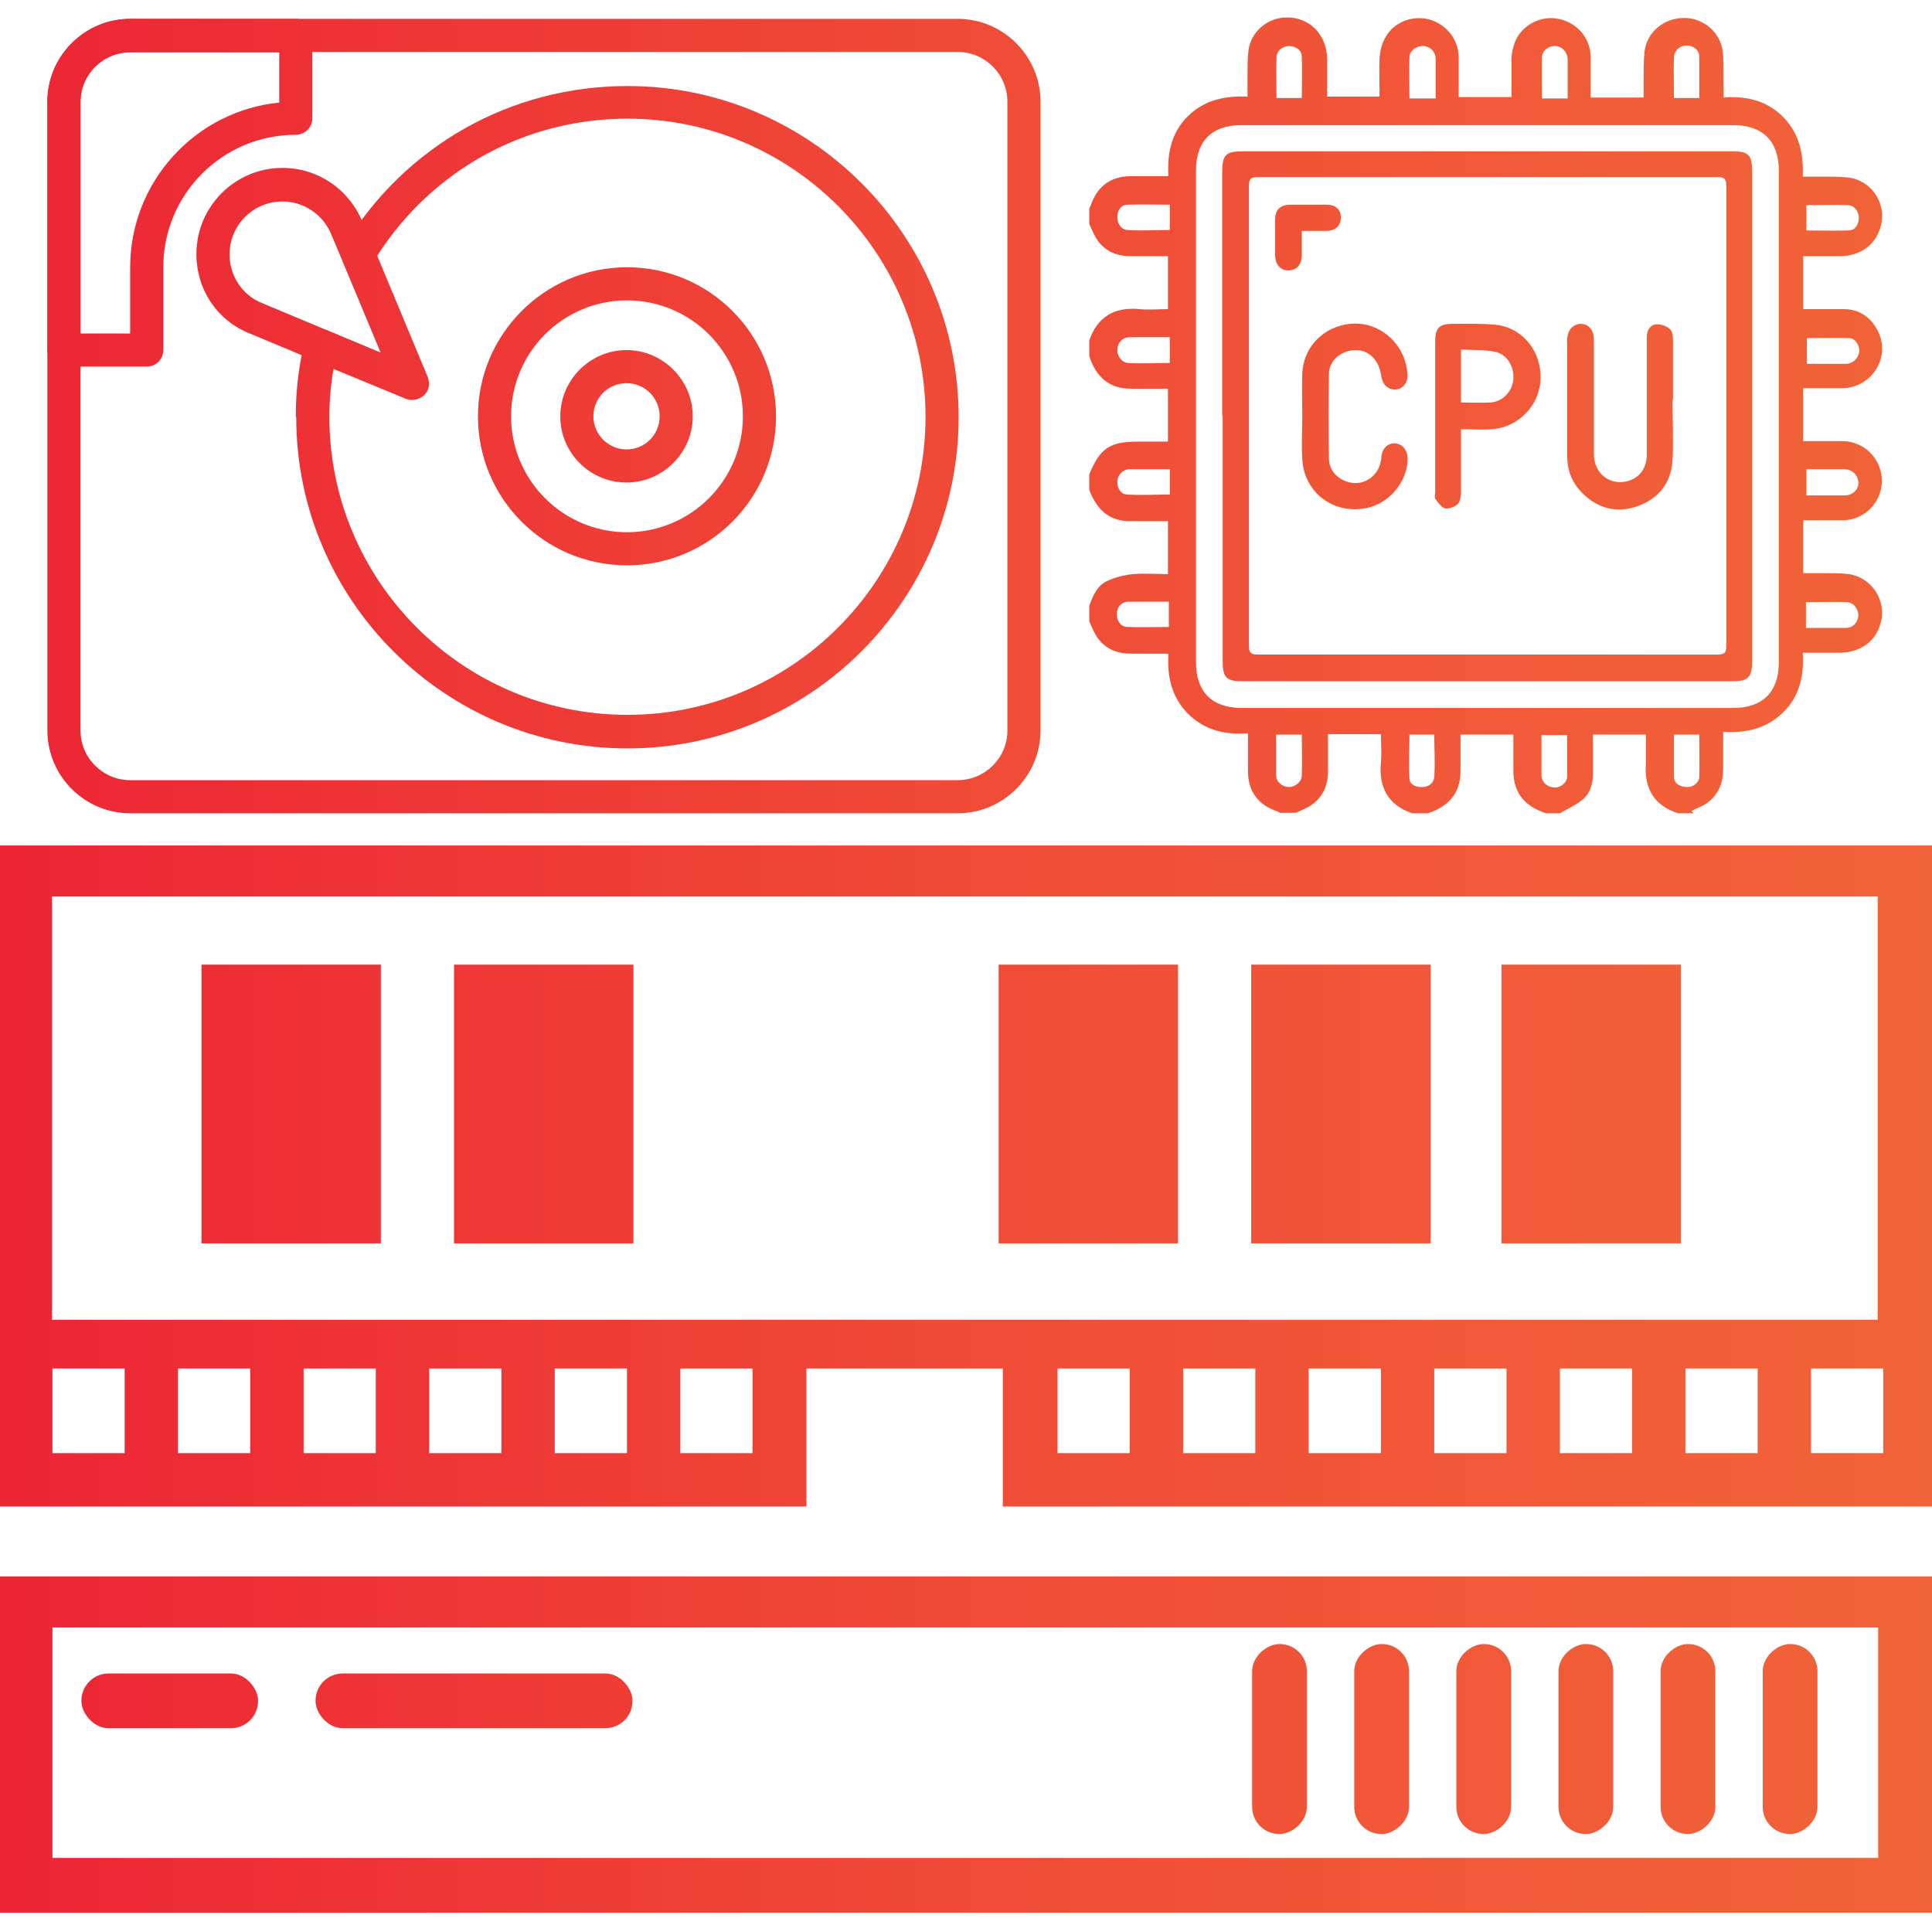
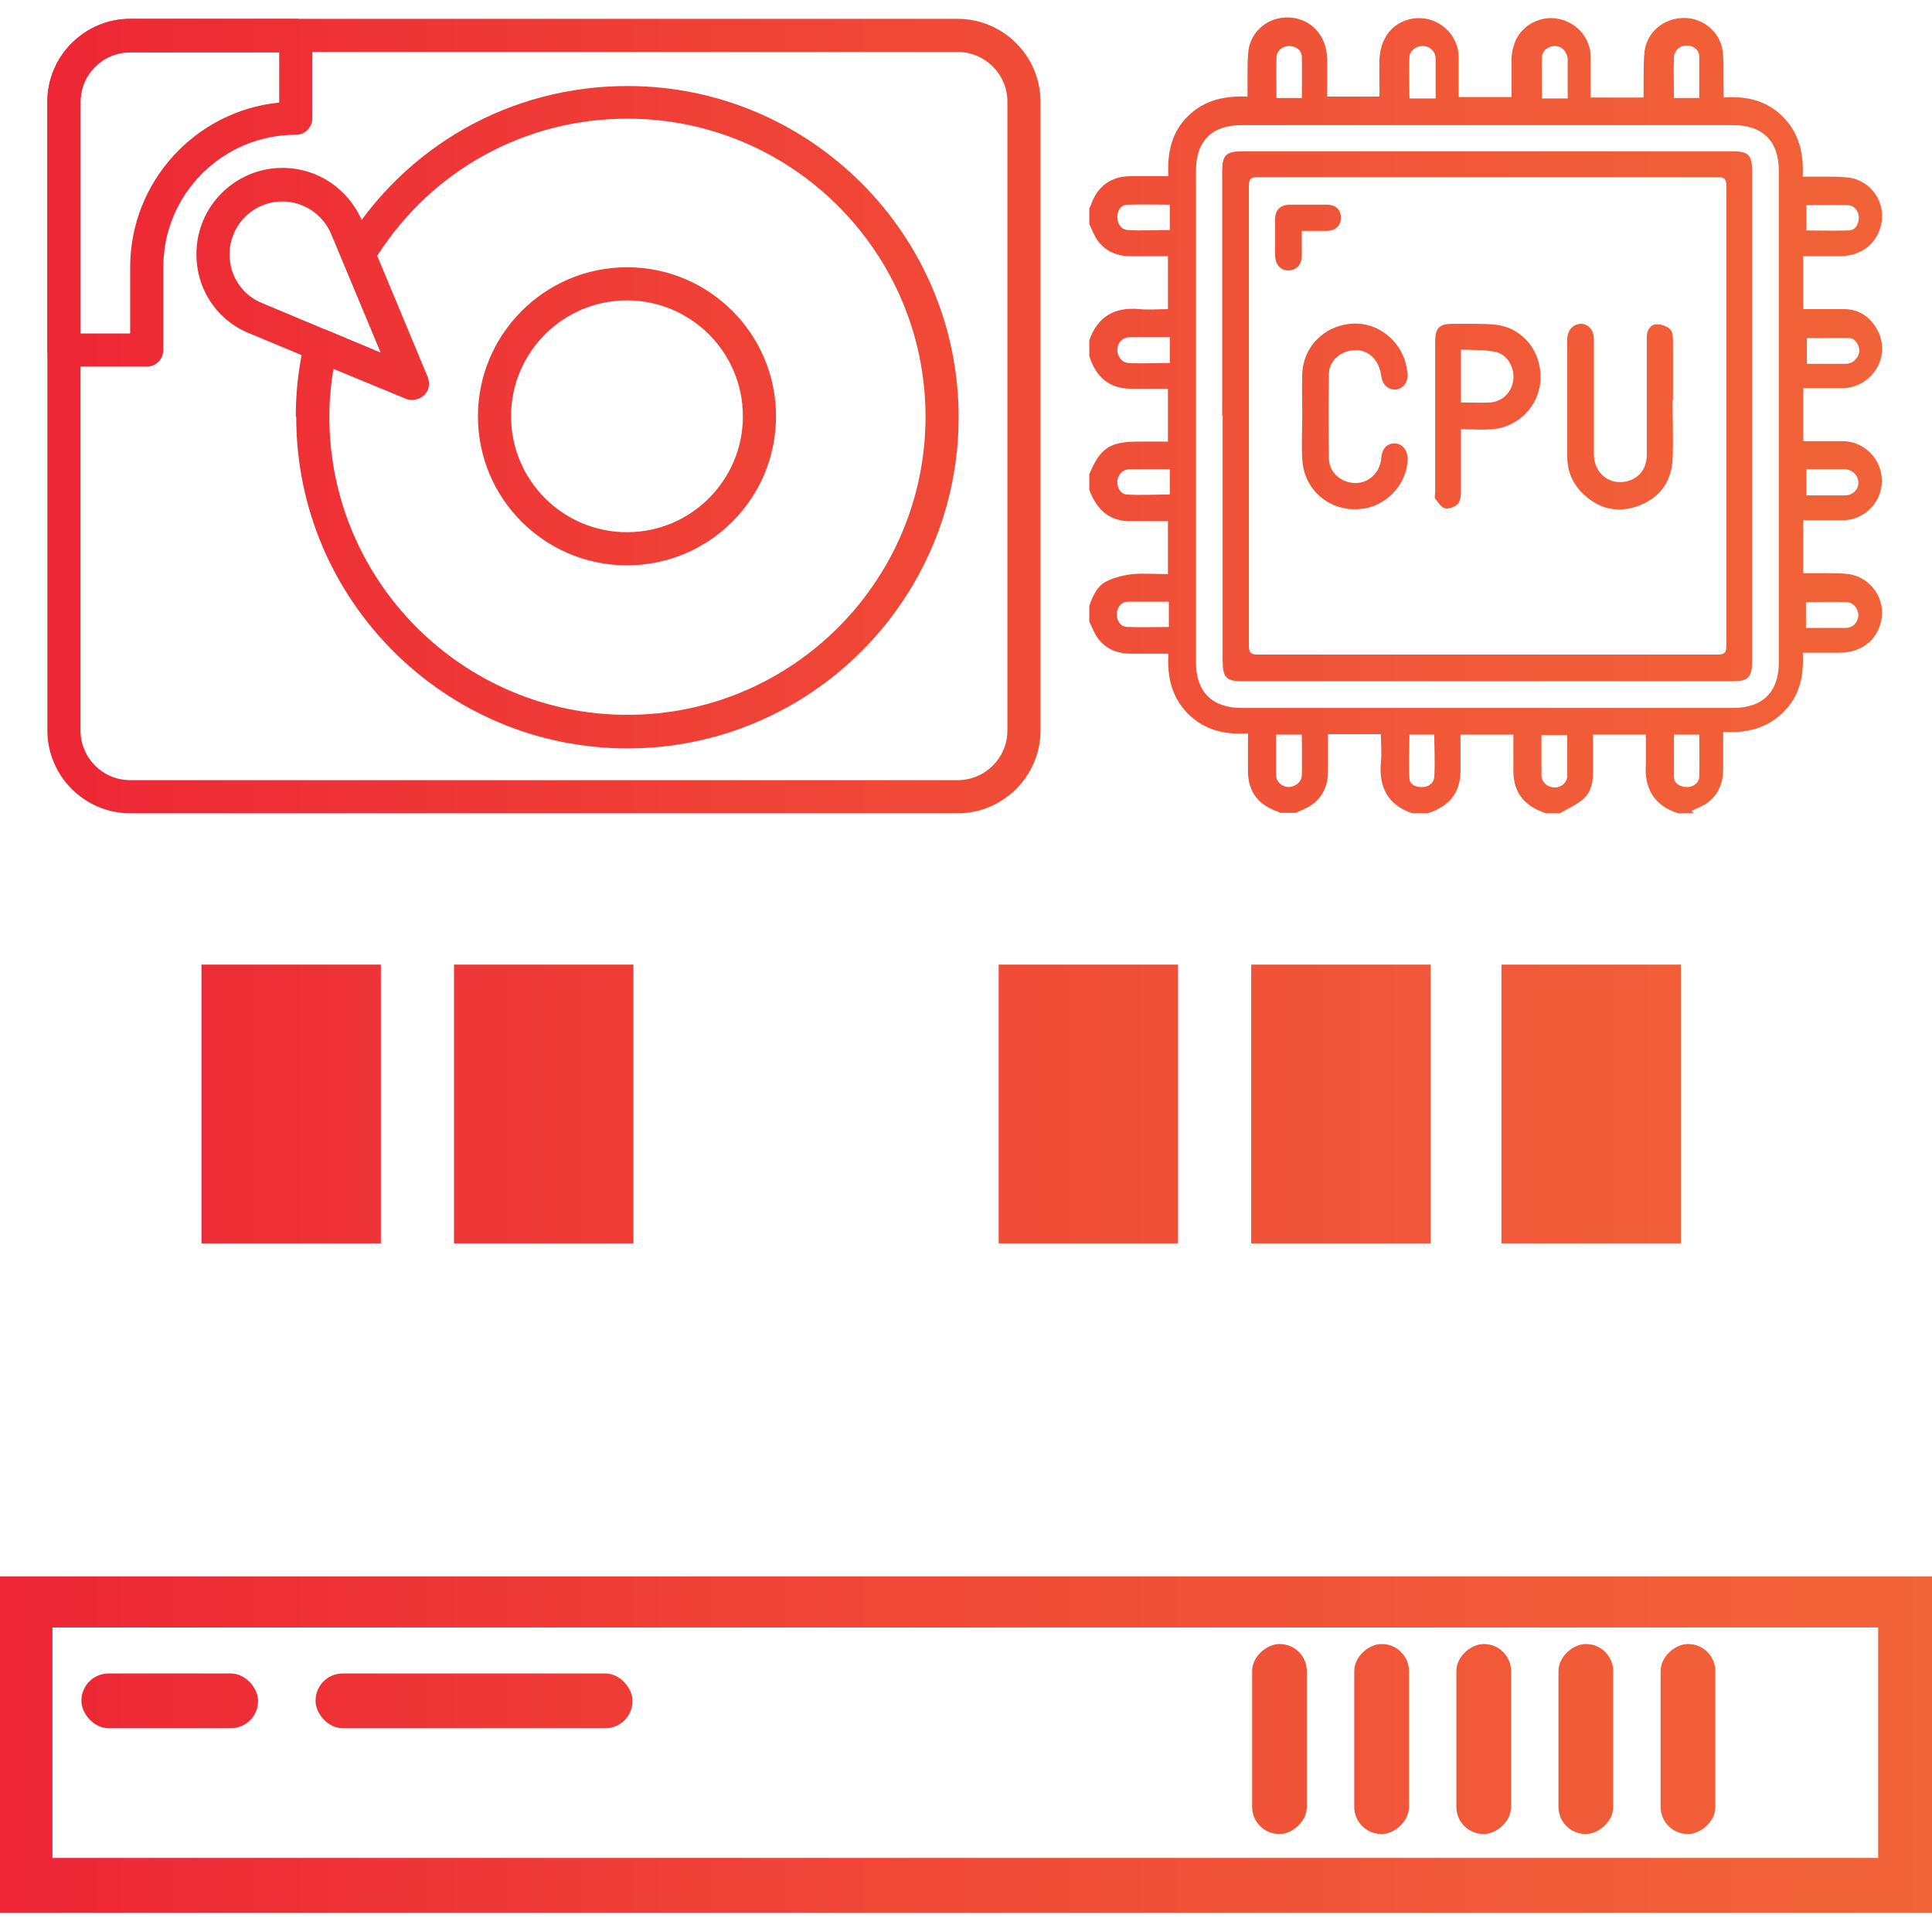
<svg xmlns="http://www.w3.org/2000/svg" xmlns:xlink="http://www.w3.org/1999/xlink" id="uuid-356ae375-204d-4d3f-9863-3e8b4eb65071" viewBox="0 0 42 42">
  <defs>
    <style>.uuid-e879d2de-f15e-4d53-ba3f-2075e547b289{fill:url(#uuid-7b1d1b7f-d14e-4942-99f8-a468aecba140);}.uuid-e879d2de-f15e-4d53-ba3f-2075e547b289,.uuid-ed819950-0fd6-4d62-9e7a-ab574b7f548f,.uuid-486b8dec-89aa-4e2f-81b4-d6bea4bff42b,.uuid-0d5d931d-8ca7-4354-8fe9-8d23a789e48c,.uuid-82d329e4-76ad-46d9-b5a0-a4fa2d849e75,.uuid-0696741c-eeb1-4671-94df-a16ef8ca1871,.uuid-21b26c53-fddf-49ca-8367-bc84fdf5a69d,.uuid-0d532668-5ec0-43da-ac41-e8999803f849,.uuid-907e7e57-31d7-4cd5-96d0-6808c2428dce,.uuid-404ec633-c206-42c9-82f2-b4b4c6a95f42,.uuid-accc0418-59d2-4531-a10d-274acacbdec8,.uuid-34c9cbdd-7b07-4af9-8774-9c9f6cfb5176,.uuid-25ebca6f-80c4-48e6-b741-47cffe7c7466,.uuid-2758152a-f154-4348-b81d-25c9654537c9,.uuid-ca7e39e5-620f-4a0a-9744-40e3b725bba1,.uuid-193dbaa9-e0c3-4343-a90f-21915e4d2152,.uuid-31870a94-5838-43fe-9eb7-69b2f099f642,.uuid-cd4e4482-4635-4bd6-a046-25b31f358a7b,.uuid-329c44b7-47b7-4b27-b29c-71b513090a44,.uuid-6c2e193f-242c-44ab-bd53-2d83aa7d9f94,.uuid-5a325ddb-1bf1-4953-9b12-607f0828f755,.uuid-ffa498d7-528d-4ea4-b2d9-6a4f62e0a3c5,.uuid-f943b1b1-65c2-4e42-ab98-a99039dc88d7,.uuid-b8b5adf9-9a5c-492a-a013-7a82b01bfa93,.uuid-c5e065ff-cc36-4d20-a749-9c3c6cc54bc9,.uuid-fc5076e0-c89c-4d3a-8ddc-23151715c5dd{stroke-width:0px;}.uuid-ed819950-0fd6-4d62-9e7a-ab574b7f548f{fill:url(#uuid-cfd3eaa6-5928-45c8-8c4f-a1c15639b32e);}.uuid-486b8dec-89aa-4e2f-81b4-d6bea4bff42b{fill:url(#uuid-e2a4d946-b6a7-402d-9d78-7bdbd1b2653d);}.uuid-0d5d931d-8ca7-4354-8fe9-8d23a789e48c{fill:url(#uuid-30a811ed-98c3-4506-bde6-306f1a54ba6f);}.uuid-82d329e4-76ad-46d9-b5a0-a4fa2d849e75{fill:url(#uuid-7a7eab24-7750-49e4-b413-a38c642c502c);}.uuid-0696741c-eeb1-4671-94df-a16ef8ca1871{fill:url(#uuid-8ce4d542-d68e-4f16-a919-7f1f55490490);}.uuid-21b26c53-fddf-49ca-8367-bc84fdf5a69d{fill:url(#uuid-7bdc9ac8-c127-49d3-b107-ef8d5f027fbc);}.uuid-0d532668-5ec0-43da-ac41-e8999803f849{fill:url(#uuid-55ebee98-6383-41a1-b4f3-3cb551c67583);}.uuid-907e7e57-31d7-4cd5-96d0-6808c2428dce{fill:url(#uuid-e1a46c7d-a291-42d1-b5ab-d8ae17b284fd);}.uuid-404ec633-c206-42c9-82f2-b4b4c6a95f42{fill:url(#uuid-781cfe26-c3df-4bf5-8ada-1fac173efdaf);}.uuid-accc0418-59d2-4531-a10d-274acacbdec8{fill:url(#uuid-d6550110-a920-4524-8e29-7c1e14d6ab50);}.uuid-34c9cbdd-7b07-4af9-8774-9c9f6cfb5176{fill:url(#uuid-30ea5927-8599-46c5-ac9f-d51044215ccb);}.uuid-25ebca6f-80c4-48e6-b741-47cffe7c7466{fill:url(#uuid-263d2330-2a49-4268-9ba7-9d97ee1042d0);}.uuid-2758152a-f154-4348-b81d-25c9654537c9{fill:url(#uuid-73a7a46c-bbd3-436d-b2cf-4406338848ea);}.uuid-ca7e39e5-620f-4a0a-9744-40e3b725bba1{fill:url(#uuid-3fb6a417-be8f-4143-a4ac-c5733589e350);}.uuid-193dbaa9-e0c3-4343-a90f-21915e4d2152{fill:url(#uuid-d6d0b46e-069f-4b5c-b53f-747af7d538e5);}.uuid-31870a94-5838-43fe-9eb7-69b2f099f642{fill:url(#uuid-63284866-856a-4874-86ef-9a4f69150af3);}.uuid-cd4e4482-4635-4bd6-a046-25b31f358a7b{fill:url(#uuid-cabe27e9-d33d-4f53-9e2a-b2281004115e);}.uuid-329c44b7-47b7-4b27-b29c-71b513090a44{fill:url(#uuid-7d90a51d-fecc-45df-9b7e-5ad416c0bb5c);}.uuid-6c2e193f-242c-44ab-bd53-2d83aa7d9f94{fill:url(#uuid-7a9638d2-7e24-43a2-98a4-df7cde37f1c5);}.uuid-5a325ddb-1bf1-4953-9b12-607f0828f755{fill:url(#uuid-709150f2-e0bd-4b53-aa6f-a3b478edca1a);}.uuid-ffa498d7-528d-4ea4-b2d9-6a4f62e0a3c5{fill:url(#uuid-eddd8541-86f4-4b56-8e68-b5a27017f462);}.uuid-f943b1b1-65c2-4e42-ab98-a99039dc88d7{fill:url(#uuid-5ce77d02-75b3-49dd-b6e5-f0dfa8600553);}.uuid-b8b5adf9-9a5c-492a-a013-7a82b01bfa93{fill:url(#uuid-ff48d7dc-e9bb-4bb7-bab7-8485bbd64f23);}.uuid-c5e065ff-cc36-4d20-a749-9c3c6cc54bc9{fill:url(#uuid-a2cc6b7a-814d-456c-ae6b-398d421c538a);}.uuid-fc5076e0-c89c-4d3a-8ddc-23151715c5dd{fill:url(#uuid-82094e1c-5537-42a3-b410-b795d3aabfe7);}</style>
    <linearGradient id="uuid-d6d0b46e-069f-4b5c-b53f-747af7d538e5" x1="-4.98" y1="24" x2="47.5" y2="24" gradientUnits="userSpaceOnUse">
      <stop offset="0" stop-color="#ed1b35" />
      <stop offset=".14" stop-color="#ed2935" />
      <stop offset=".5" stop-color="#f04b37" />
      <stop offset=".8" stop-color="#f15f38" />
      <stop offset="1" stop-color="#f26739" />
    </linearGradient>
    <linearGradient id="uuid-cfd3eaa6-5928-45c8-8c4f-a1c15639b32e" x1="-4.98" x2="47.5" xlink:href="#uuid-d6d0b46e-069f-4b5c-b53f-747af7d538e5" />
    <linearGradient id="uuid-ff48d7dc-e9bb-4bb7-bab7-8485bbd64f23" x1="-4.98" x2="47.5" xlink:href="#uuid-d6d0b46e-069f-4b5c-b53f-747af7d538e5" />
    <linearGradient id="uuid-7d90a51d-fecc-45df-9b7e-5ad416c0bb5c" x1="-4.98" x2="47.5" xlink:href="#uuid-d6d0b46e-069f-4b5c-b53f-747af7d538e5" />
    <linearGradient id="uuid-e2a4d946-b6a7-402d-9d78-7bdbd1b2653d" x1="-4.98" y1="25.56" x2="47.5" y2="25.56" xlink:href="#uuid-d6d0b46e-069f-4b5c-b53f-747af7d538e5" />
    <linearGradient id="uuid-30ea5927-8599-46c5-ac9f-d51044215ccb" x1="-4.98" y1="37.93" x2="47.5" y2="37.93" xlink:href="#uuid-d6d0b46e-069f-4b5c-b53f-747af7d538e5" />
    <linearGradient id="uuid-7bdc9ac8-c127-49d3-b107-ef8d5f027fbc" x1="-4.98" y1="36.97" x2="47.5" y2="36.97" xlink:href="#uuid-d6d0b46e-069f-4b5c-b53f-747af7d538e5" />
    <linearGradient id="uuid-3fb6a417-be8f-4143-a4ac-c5733589e350" x1="-4.98" y1="37.8" x2="47.5" y2="37.8" gradientTransform="translate(-9.99 65.62) rotate(-90)" xlink:href="#uuid-d6d0b46e-069f-4b5c-b53f-747af7d538e5" />
    <linearGradient id="uuid-709150f2-e0bd-4b53-aa6f-a3b478edca1a" x1="-4.98" y1="37.8" x2="47.5" y2="37.8" gradientTransform="translate(-7.77 67.84) rotate(-90)" xlink:href="#uuid-d6d0b46e-069f-4b5c-b53f-747af7d538e5" />
    <linearGradient id="uuid-263d2330-2a49-4268-9ba7-9d97ee1042d0" x1="-4.98" y1="37.8" x2="47.5" y2="37.8" gradientTransform="translate(-5.55 70.06) rotate(-90)" xlink:href="#uuid-d6d0b46e-069f-4b5c-b53f-747af7d538e5" />
    <linearGradient id="uuid-e1a46c7d-a291-42d1-b5ab-d8ae17b284fd" x1="-4.98" y1="37.8" x2="47.5" y2="37.8" gradientTransform="translate(-3.33 72.28) rotate(-90)" xlink:href="#uuid-d6d0b46e-069f-4b5c-b53f-747af7d538e5" />
    <linearGradient id="uuid-a2cc6b7a-814d-456c-ae6b-398d421c538a" x1="-4.98" y1="37.8" x2="47.5" y2="37.8" gradientTransform="translate(-1.11 74.5) rotate(-90)" xlink:href="#uuid-d6d0b46e-069f-4b5c-b53f-747af7d538e5" />
    <linearGradient id="uuid-55ebee98-6383-41a1-b4f3-3cb551c67583" x1="-4.98" y1="37.8" x2="47.5" y2="37.8" gradientTransform="translate(1.11 76.72) rotate(-90)" xlink:href="#uuid-d6d0b46e-069f-4b5c-b53f-747af7d538e5" />
    <linearGradient id="uuid-7b1d1b7f-d14e-4942-99f8-a468aecba140" x1="-4.98" y1="36.97" x2="47.5" y2="36.97" xlink:href="#uuid-d6d0b46e-069f-4b5c-b53f-747af7d538e5" />
    <linearGradient id="uuid-7a9638d2-7e24-43a2-98a4-df7cde37f1c5" x1="-4.98" y1="9.05" x2="47.5" y2="9.05" xlink:href="#uuid-d6d0b46e-069f-4b5c-b53f-747af7d538e5" />
    <linearGradient id="uuid-8ce4d542-d68e-4f16-a919-7f1f55490490" x1="-4.98" y1="9.05" x2="47.5" y2="9.05" xlink:href="#uuid-d6d0b46e-069f-4b5c-b53f-747af7d538e5" />
    <linearGradient id="uuid-30a811ed-98c3-4506-bde6-306f1a54ba6f" x1="-4.98" y1="9.05" x2="47.5" y2="9.05" xlink:href="#uuid-d6d0b46e-069f-4b5c-b53f-747af7d538e5" />
    <linearGradient id="uuid-781cfe26-c3df-4bf5-8ada-1fac173efdaf" y1="6.17" x2="47.5" y2="6.17" xlink:href="#uuid-d6d0b46e-069f-4b5c-b53f-747af7d538e5" />
    <linearGradient id="uuid-63284866-856a-4874-86ef-9a4f69150af3" x1="-4.98" y1="4.19" x2="47.5" y2="4.19" xlink:href="#uuid-d6d0b46e-069f-4b5c-b53f-747af7d538e5" />
    <linearGradient id="uuid-7a7eab24-7750-49e4-b413-a38c642c502c" x1="-4.98" y1="9.05" x2="47.5" y2="9.05" xlink:href="#uuid-d6d0b46e-069f-4b5c-b53f-747af7d538e5" />
    <linearGradient id="uuid-82094e1c-5537-42a3-b410-b795d3aabfe7" x1="-4.98" y1="9.05" x2="47.5" y2="9.05" xlink:href="#uuid-d6d0b46e-069f-4b5c-b53f-747af7d538e5" />
    <linearGradient id="uuid-eddd8541-86f4-4b56-8e68-b5a27017f462" x1="-4.98" y1="9.05" x2="47.5" y2="9.05" xlink:href="#uuid-d6d0b46e-069f-4b5c-b53f-747af7d538e5" />
    <linearGradient id="uuid-5ce77d02-75b3-49dd-b6e5-f0dfa8600553" x1="-4.98" y1="9.05" x2="47.5" y2="9.05" xlink:href="#uuid-d6d0b46e-069f-4b5c-b53f-747af7d538e5" />
    <linearGradient id="uuid-73a7a46c-bbd3-436d-b2cf-4406338848ea" x1="-4.98" y1="9.04" x2="47.5" y2="9.04" xlink:href="#uuid-d6d0b46e-069f-4b5c-b53f-747af7d538e5" />
    <linearGradient id="uuid-d6550110-a920-4524-8e29-7c1e14d6ab50" x1="-4.98" y1="9.05" x2="47.5" y2="9.05" xlink:href="#uuid-d6d0b46e-069f-4b5c-b53f-747af7d538e5" />
    <linearGradient id="uuid-cabe27e9-d33d-4f53-9e2a-b2281004115e" x1="-4.98" y1="5.16" x2="47.5" y2="5.16" xlink:href="#uuid-d6d0b46e-069f-4b5c-b53f-747af7d538e5" />
  </defs>
  <polygon class="uuid-193dbaa9-e0c3-4343-a90f-21915e4d2152" points="8.28 20.97 4.38 20.97 4.38 27.03 8.28 27.03 8.28 20.97 8.28 20.97" />
  <polygon class="uuid-193dbaa9-e0c3-4343-a90f-21915e4d2152" points="13.77 20.97 9.87 20.97 9.87 27.03 13.77 27.03 13.77 20.97 13.77 20.97" />
  <polygon class="uuid-ed819950-0fd6-4d62-9e7a-ab574b7f548f" points="25.61 20.97 21.71 20.97 21.71 27.03 25.61 27.03 25.61 20.97 25.61 20.97" />
  <polygon class="uuid-b8b5adf9-9a5c-492a-a013-7a82b01bfa93" points="31.1 20.97 27.2 20.97 27.2 27.03 31.1 27.03 31.1 20.97 31.1 20.97" />
  <polygon class="uuid-329c44b7-47b7-4b27-b29c-71b513090a44" points="36.54 20.97 32.64 20.97 32.64 27.03 36.54 27.03 36.54 20.97 36.54 20.97" />
-   <path class="uuid-486b8dec-89aa-4e2f-81b4-d6bea4bff42b" d="m0,18.38v14.37h17.53v-3h4.27v3h20.2v-14.37H0Zm2.71,13.21h-1.57v-1.84h1.57v1.84Zm2.73,0h-1.57v-1.84h1.57v1.84Zm2.73,0h-1.57v-1.84h1.57v1.84Zm2.73,0h-1.57v-1.84h1.57v1.84Zm2.73,0h-1.57v-1.84h1.57v1.84Zm2.73,0h-1.57v-1.84h1.57v1.84Zm-15.23-2.9v-9.2h39.69v9.2H1.14Zm23.43,2.9h-1.57v-1.84h1.57v1.84Zm2.73,0h-1.57v-1.84h1.57v1.84Zm2.73,0h-1.57v-1.84h1.57v1.84Zm2.73,0h-1.57v-1.84h1.57v1.84Zm2.73,0h-1.57v-1.84h1.57v1.84Zm2.73,0h-1.57v-1.84h1.57v1.84Zm2.73,0h-1.57v-1.84h1.57v1.84Z" />
  <path class="uuid-34c9cbdd-7b07-4af9-8774-9c9f6cfb5176" d="m0,34.27v7.31h42v-7.31H0Zm40.82,6.12H1.14v-5.01h39.69v5.01Z" />
  <rect class="uuid-21b26c53-fddf-49ca-8367-bc84fdf5a69d" x="1.77" y="36.38" width="3.84" height="1.19" rx=".59" ry=".59" />
  <rect class="uuid-ca7e39e5-620f-4a0a-9744-40e3b725bba1" x="25.75" y="37.21" width="4.13" height="1.19" rx=".59" ry=".59" transform="translate(65.62 9.99) rotate(90)" />
  <rect class="uuid-5a325ddb-1bf1-4953-9b12-607f0828f755" x="27.97" y="37.21" width="4.13" height="1.19" rx=".59" ry=".59" transform="translate(67.84 7.77) rotate(90)" />
  <rect class="uuid-25ebca6f-80c4-48e6-b741-47cffe7c7466" x="30.19" y="37.21" width="4.13" height="1.19" rx=".59" ry=".59" transform="translate(70.06 5.55) rotate(90)" />
  <rect class="uuid-907e7e57-31d7-4cd5-96d0-6808c2428dce" x="32.41" y="37.21" width="4.13" height="1.19" rx=".59" ry=".59" transform="translate(72.28 3.33) rotate(90)" />
  <rect class="uuid-c5e065ff-cc36-4d20-a749-9c3c6cc54bc9" x="34.63" y="37.21" width="4.13" height="1.19" rx=".59" ry=".59" transform="translate(74.5 1.11) rotate(90)" />
-   <rect class="uuid-0d532668-5ec0-43da-ac41-e8999803f849" x="36.85" y="37.21" width="4.13" height="1.19" rx=".59" ry=".59" transform="translate(76.72 -1.11) rotate(90)" />
  <rect class="uuid-e879d2de-f15e-4d53-ba3f-2075e547b289" x="6.86" y="36.38" width="6.89" height="1.19" rx=".59" ry=".59" />
  <g id="uuid-26034e26-7abe-47a0-922f-6a2cfabde1c5">
    <path class="uuid-6c2e193f-242c-44ab-bd53-2d83aa7d9f94" d="m1.03,15.89V2.21c0-.99.81-1.8,1.8-1.8h17.99c.99,0,1.8.81,1.8,1.8v13.67c0,.99-.81,1.8-1.8,1.8H2.83c-.99,0-1.8-.81-1.8-1.8M21.9,2.21c0-.59-.48-1.08-1.08-1.08H2.83c-.6,0-1.08.48-1.08,1.08v13.67c0,.59.48,1.08,1.08,1.08h17.99c.59,0,1.08-.48,1.08-1.08V2.21Z" />
    <path class="uuid-0696741c-eeb1-4671-94df-a16ef8ca1871" d="m10.39,9.05c0-1.78,1.45-3.24,3.24-3.24s3.24,1.45,3.24,3.24-1.45,3.24-3.24,3.24-3.24-1.45-3.24-3.24m5.76,0c0-1.39-1.13-2.52-2.52-2.52s-2.52,1.13-2.52,2.52,1.13,2.52,2.52,2.52,2.52-1.13,2.52-2.52" />
-     <path class="uuid-0d5d931d-8ca7-4354-8fe9-8d23a789e48c" d="m12.18,9.05c0-.79.65-1.44,1.44-1.44s1.44.65,1.44,1.44-.65,1.44-1.44,1.44-1.44-.64-1.44-1.44m2.16,0c0-.4-.32-.72-.72-.72s-.72.32-.72.72.33.72.72.72c.4,0,.72-.32.72-.72" />
    <path class="uuid-404ec633-c206-42c9-82f2-b4b4c6a95f42" d="m4.27,5.52c0-1.03.84-1.87,1.87-1.87.76,0,1.43.45,1.73,1.15l1.41,3.39c.05.13.03.29-.08.39-.1.1-.26.14-.39.08l-3.38-1.41c-.71-.28-1.16-.96-1.16-1.72m4.01,2.14l-1.08-2.58c-.18-.43-.6-.71-1.06-.71-.64,0-1.15.52-1.15,1.15,0,.47.28.89.71,1.06l2.58,1.08Z" />
    <path class="uuid-31870a94-5838-43fe-9eb7-69b2f099f642" d="m1.03,7.61V2.21c0-.99.81-1.8,1.8-1.8h3.6c.2,0,.36.16.36.36v1.8c0,.2-.16.36-.36.36-1.59,0-2.88,1.29-2.88,2.88v1.8c0,.2-.16.36-.36.36h-1.8c-.2,0-.36-.16-.36-.36M6.07,1.14h-3.24c-.59,0-1.08.48-1.08,1.08v5.03h1.08v-1.44c0-1.86,1.42-3.4,3.24-3.58v-1.1Z" />
    <path class="uuid-82d329e4-76ad-46d9-b5a0-a4fa2d849e75" d="m6.43,9.05c0-.53.06-1.08.19-1.62.03-.1.09-.19.19-.24.09-.05.21-.05.3-.01l1.17.49-.83-2c-.04-.11-.03-.23.03-.32,1.32-2.18,3.62-3.48,6.16-3.48,3.97,0,7.2,3.23,7.2,7.2s-3.23,7.2-7.2,7.2-7.2-3.23-7.2-7.2m.81-1.05c-.06.35-.09.7-.09,1.04,0,3.57,2.9,6.48,6.48,6.48s6.48-2.91,6.48-6.48-2.9-6.48-6.48-6.48c-2.22,0-4.24,1.11-5.44,2.98l1.1,2.64c.05.14.03.29-.08.39-.1.1-.26.13-.39.08l-1.58-.65Z" />
  </g>
  <path class="uuid-fc5076e0-c89c-4d3a-8ddc-23151715c5dd" d="m36.82,17.68h-.34c-.53-.17-.74-.55-.7-1.08,0-.1,0-.2,0-.3,0-.11,0-.22,0-.33h-1.15c0,.28,0,.56,0,.83,0,.22-.05.43-.21.57-.15.13-.34.21-.51.31h-.3c-.43-.14-.7-.41-.71-.89,0-.15,0-.3,0-.45,0-.13,0-.25,0-.37h-1.15c0,.06,0,.12,0,.17,0,.21,0,.41,0,.62,0,.49-.26.77-.71.92h-.34c-.53-.18-.73-.57-.68-1.11.02-.2,0-.4,0-.61h-1.15c0,.27,0,.54,0,.8,0,.3-.1.56-.36.74-.1.07-.23.12-.34.17h-.34s-.04-.02-.06-.03c-.41-.14-.63-.42-.64-.85,0-.16,0-.31,0-.47,0-.12,0-.24,0-.38-.51.04-.95-.07-1.31-.43-.35-.36-.45-.8-.42-1.3-.29,0-.55,0-.81,0-.29,0-.54-.09-.72-.33-.08-.11-.13-.24-.19-.37,0-.11,0-.22,0-.34.08-.22.17-.44.39-.54.17-.08.37-.13.56-.15.25-.02.51,0,.76,0v-1.15c-.1,0-.18,0-.26,0-.2,0-.4,0-.61,0-.45-.02-.69-.29-.84-.68v-.34c.24-.57.44-.71,1.07-.71.21,0,.42,0,.64,0v-1.15c-.06,0-.12,0-.17,0-.21,0-.43,0-.64,0-.48,0-.76-.27-.9-.71v-.34c.18-.52.55-.73,1.09-.68.2.02.41,0,.62,0v-1.15c-.27,0-.54,0-.8,0-.29,0-.54-.09-.72-.33-.08-.11-.13-.24-.19-.37,0-.11,0-.22,0-.34.01-.02.02-.04.03-.06.14-.41.42-.63.85-.64.17,0,.35,0,.52,0,.1,0,.21,0,.32,0-.03-.51.07-.96.43-1.31.36-.35.8-.44,1.29-.42,0-.18,0-.33,0-.48,0-.17,0-.35.02-.52.05-.4.4-.71.81-.72.5-.02.89.36.9.89,0,.27,0,.55,0,.83h1.13s.01-.03.01-.04c0-.26-.01-.53,0-.79.01-.16.05-.33.13-.46.18-.33.58-.48.94-.39.37.1.64.42.65.81,0,.29,0,.58,0,.88h1.15c0-.28,0-.55,0-.82,0-.13.03-.27.08-.39.15-.36.56-.57.94-.49.4.08.69.41.7.82,0,.29,0,.58,0,.89h1.15c0-.14,0-.27,0-.39,0-.2,0-.41.02-.61.05-.42.42-.73.86-.73.42,0,.79.31.84.73.03.27.01.54.02.81,0,.06,0,.12,0,.19.5-.04.95.07,1.3.43.35.36.44.8.42,1.29.18,0,.33,0,.48,0,.17,0,.35,0,.52.02.5.07.82.56.7,1.04-.1.41-.43.66-.88.67-.27,0-.54,0-.81,0v1.15c.3,0,.6,0,.89,0,.32,0,.57.17.72.45.31.57-.1,1.25-.75,1.27-.28,0-.57,0-.86,0v1.15c.3,0,.58,0,.87,0,.47.01.84.4.84.86,0,.46-.36.84-.82.86-.3,0-.59,0-.89,0v1.15c.16,0,.32,0,.47,0,.17,0,.35,0,.52.02.49.07.82.56.7,1.04-.1.41-.43.66-.88.67-.27,0-.54,0-.82,0,.03.51-.07.95-.43,1.3-.36.35-.8.45-1.3.42,0,.28,0,.55,0,.81,0,.3-.1.55-.34.73-.11.08-.24.12-.35.18Zm-10.82-8.63c0,1.78,0,3.56,0,5.35,0,.64.35.99.99.99,3.56,0,7.13,0,10.69,0,.64,0,.99-.35.99-.99,0-3.56,0-7.13,0-10.69,0-.64-.35-.99-.99-.99-3.56,0-7.13,0-10.69,0-.64,0-.99.34-.99.99,0,1.78,0,3.56,0,5.35Zm1.74-6.92h.56c0-.3.01-.6,0-.89,0-.15-.12-.23-.27-.24-.14,0-.28.1-.28.25-.01.29,0,.58,0,.88Zm-2.32,10.95c-.31,0-.6,0-.89,0-.16,0-.26.14-.25.28,0,.15.09.27.24.27.29.01.59,0,.89,0v-.56Zm13.84.57c.3,0,.59,0,.87,0,.16,0,.26-.13.27-.27,0-.14-.1-.28-.25-.29-.29-.01-.59,0-.89,0v.57Zm-2.88-11.52h.56c0-.31,0-.61,0-.91,0-.14-.15-.24-.28-.23-.14,0-.27.11-.27.27-.01.28,0,.57,0,.87Zm-8.07,13.84h-.57c0,.3,0,.58,0,.87,0,.16.13.26.27.27.14,0,.28-.1.29-.25.01-.29,0-.59,0-.89Zm-2.88-11.52c-.31,0-.61-.01-.91,0-.15,0-.23.12-.23.27,0,.14.08.27.22.28.3.02.61,0,.92,0v-.55Zm13.84.56c.31,0,.61.01.91,0,.15,0,.22-.12.23-.27,0-.14-.09-.27-.23-.28-.3-.01-.6,0-.91,0v.56Zm-2.88,10.96c0,.31,0,.61,0,.91,0,.15.12.22.27.23.14.01.28-.09.28-.23.01-.3,0-.6,0-.91h-.56Zm-10.96-5.77c-.3,0-.59,0-.87,0-.15,0-.27.13-.27.27,0,.15.07.27.21.28.31.02.62,0,.93,0v-.56Zm13.84,0v.57c.28,0,.56,0,.83,0,.17,0,.3-.12.3-.27,0-.16-.12-.29-.3-.3-.27,0-.55,0-.84,0Zm-13.84-2.87c-.3,0-.58,0-.86,0-.16,0-.27.11-.28.26-.01.14.09.29.23.3.3.02.6,0,.91,0v-.57Zm5.21,8.64c0,.32-.02.63,0,.95,0,.13.14.2.28.19.14,0,.25-.09.26-.22.02-.3,0-.61,0-.92h-.55Zm3.44-13.83c0-.27,0-.52,0-.78,0-.03,0-.06,0-.08-.01-.15-.12-.27-.26-.28-.14-.01-.29.09-.3.24-.01.3,0,.6,0,.9h.57Zm-.57,13.84c0,.3,0,.58,0,.87,0,.16.14.27.29.27.14,0,.27-.11.27-.25,0-.29,0-.59,0-.89h-.57Zm-2.3-13.84c0-.3,0-.58,0-.86,0-.16-.13-.28-.28-.28-.14,0-.28.1-.29.23-.01.3,0,.6,0,.91h.57Zm8.07,5.77c.3,0,.57,0,.84,0,.16,0,.28-.12.3-.27.01-.13-.09-.29-.22-.29-.31-.01-.61,0-.92,0v.57Z" />
  <path class="uuid-ffa498d7-528d-4ea4-b2d9-6a4f62e0a3c5" d="m26.57,9.04c0-1.77,0-3.54,0-5.31,0-.36.08-.44.44-.44,3.55,0,7.09,0,10.64,0,.37,0,.44.08.44.45,0,3.54,0,7.08,0,10.62,0,.37-.08.45-.44.45-3.55,0-7.09,0-10.64,0-.35,0-.43-.08-.43-.44,0-1.78,0-3.55,0-5.33Zm.58,0c0,1.66,0,3.33,0,4.99,0,.16.04.2.2.2,3.33,0,6.65,0,9.98,0,.16,0,.2-.04.2-.2,0-3.33,0-6.65,0-9.98,0-.16-.04-.2-.2-.2-3.33,0-6.65,0-9.98,0-.16,0-.2.04-.2.2,0,1.66,0,3.33,0,4.99Z" />
  <path class="uuid-f943b1b1-65c2-4e42-ab98-a99039dc88d7" d="m36.36,8.7c0,.43.02.87,0,1.3-.03.49-.29.83-.75,1-.47.17-.89.05-1.23-.3-.21-.22-.31-.48-.31-.78,0-.84,0-1.69,0-2.53,0-.21.12-.34.29-.35.17,0,.29.13.29.34,0,.83,0,1.66,0,2.49,0,.42.34.69.73.59.26-.07.42-.28.42-.58,0-.57,0-1.15,0-1.72,0-.28,0-.56,0-.84,0-.14.08-.27.22-.27.1,0,.22.04.29.11.05.05.06.16.06.25,0,.43,0,.85,0,1.28,0,0,0,0,0,0Z" />
  <path class="uuid-2758152a-f154-4348-b81d-25c9654537c9" d="m31.76,9.33c0,.48,0,.93,0,1.38,0,.08-.02.2-.07.25-.07.06-.2.11-.28.09-.08-.02-.15-.13-.21-.21-.02-.03,0-.1,0-.15,0-1.09,0-2.18,0-3.27,0-.29.09-.38.38-.38.31,0,.63-.01.94.02.59.07.99.58.97,1.18-.02.57-.47,1.04-1.04,1.09-.22.02-.44,0-.68,0Zm0-.58c.23,0,.43.01.64,0,.27-.02.48-.24.5-.51.02-.27-.14-.54-.39-.59-.24-.05-.5-.04-.75-.05v1.16Z" />
  <path class="uuid-accc0418-59d2-4531-a10d-274acacbdec8" d="m28.31,9.04c0-.31-.01-.62,0-.93.03-.57.46-1.01,1.04-1.07.53-.06,1.05.3,1.2.83.03.09.04.19.05.28,0,.18-.11.31-.27.32-.15,0-.27-.1-.3-.28-.05-.42-.35-.65-.71-.56-.24.06-.43.25-.43.5-.01.61-.01,1.22,0,1.84,0,.29.25.51.54.53.27.02.52-.17.58-.44.01-.04.02-.09.02-.13.02-.19.14-.3.3-.29.16.01.27.15.27.33,0,.51-.41.99-.92,1.08-.71.13-1.34-.36-1.37-1.08-.02-.31,0-.62,0-.93h0Z" />
  <path class="uuid-cd4e4482-4635-4bd6-a046-25b31f358a7b" d="m28.3,5.02c0,.2,0,.37,0,.53,0,.21-.11.32-.29.33-.17,0-.28-.12-.29-.32,0-.26,0-.53,0-.79,0-.21.11-.31.31-.32.27,0,.54,0,.81,0,.2,0,.31.11.31.28,0,.17-.11.29-.32.29-.17,0-.35,0-.54,0Z" />
</svg>